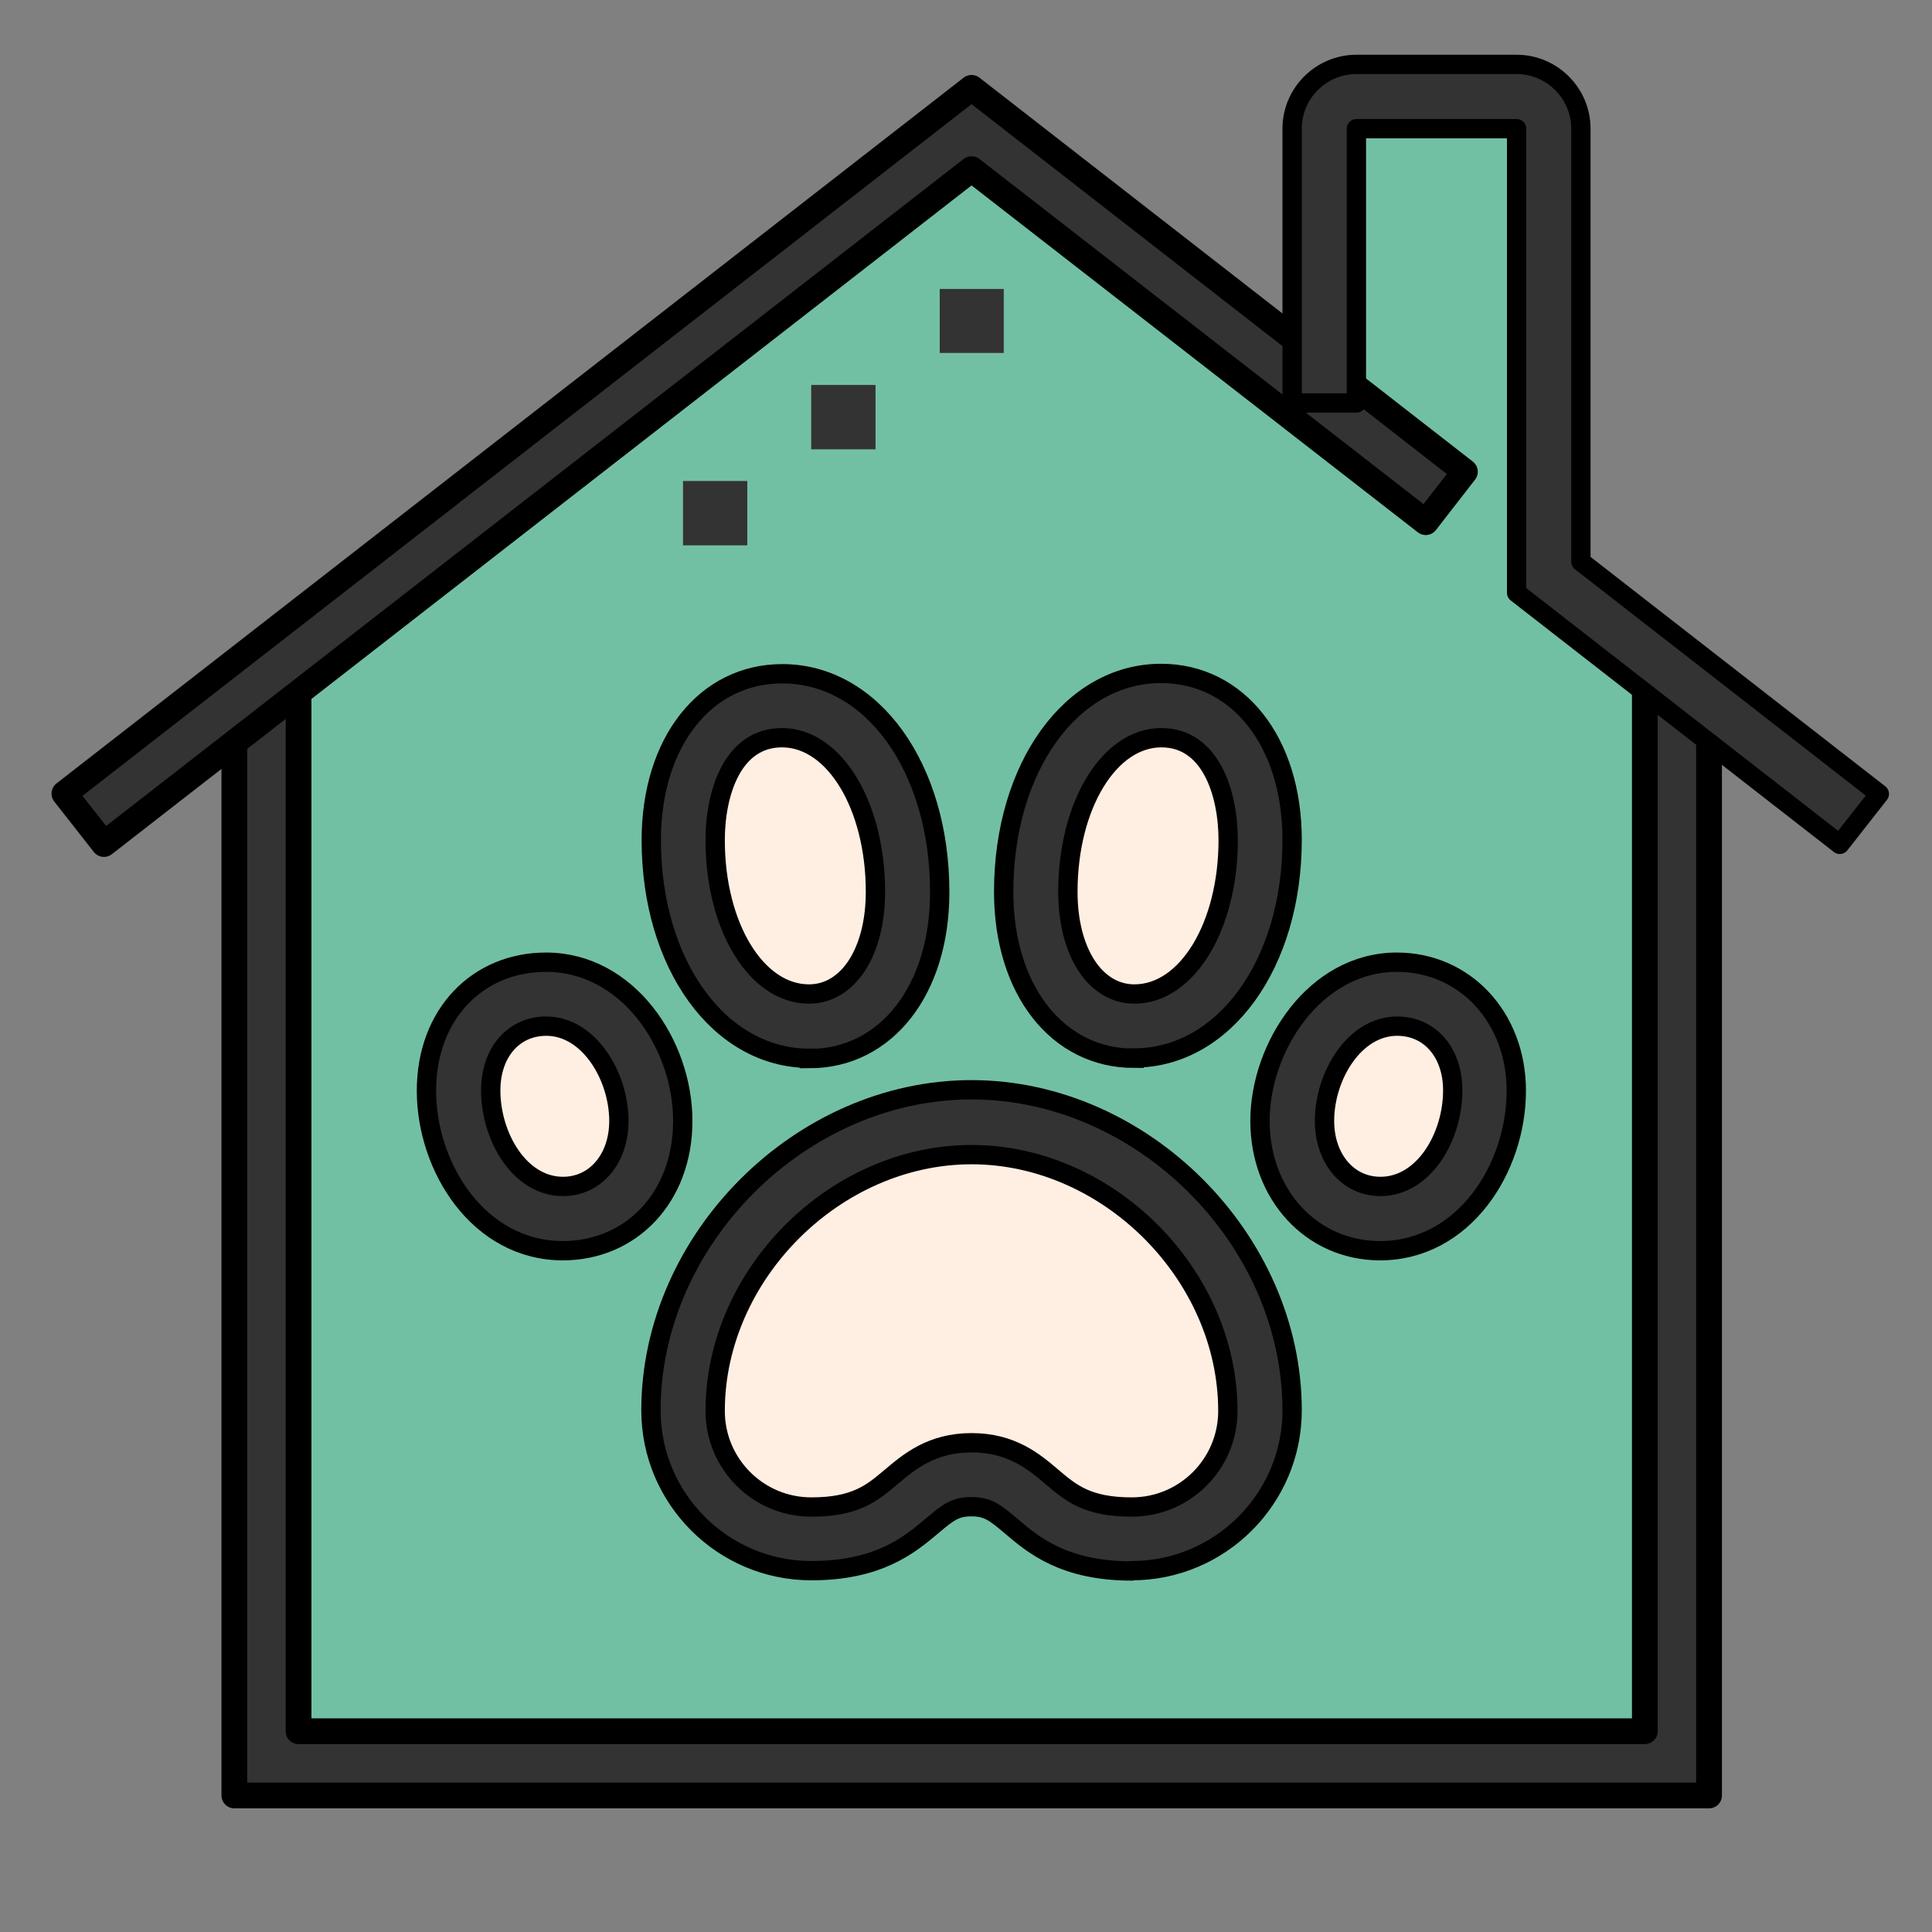
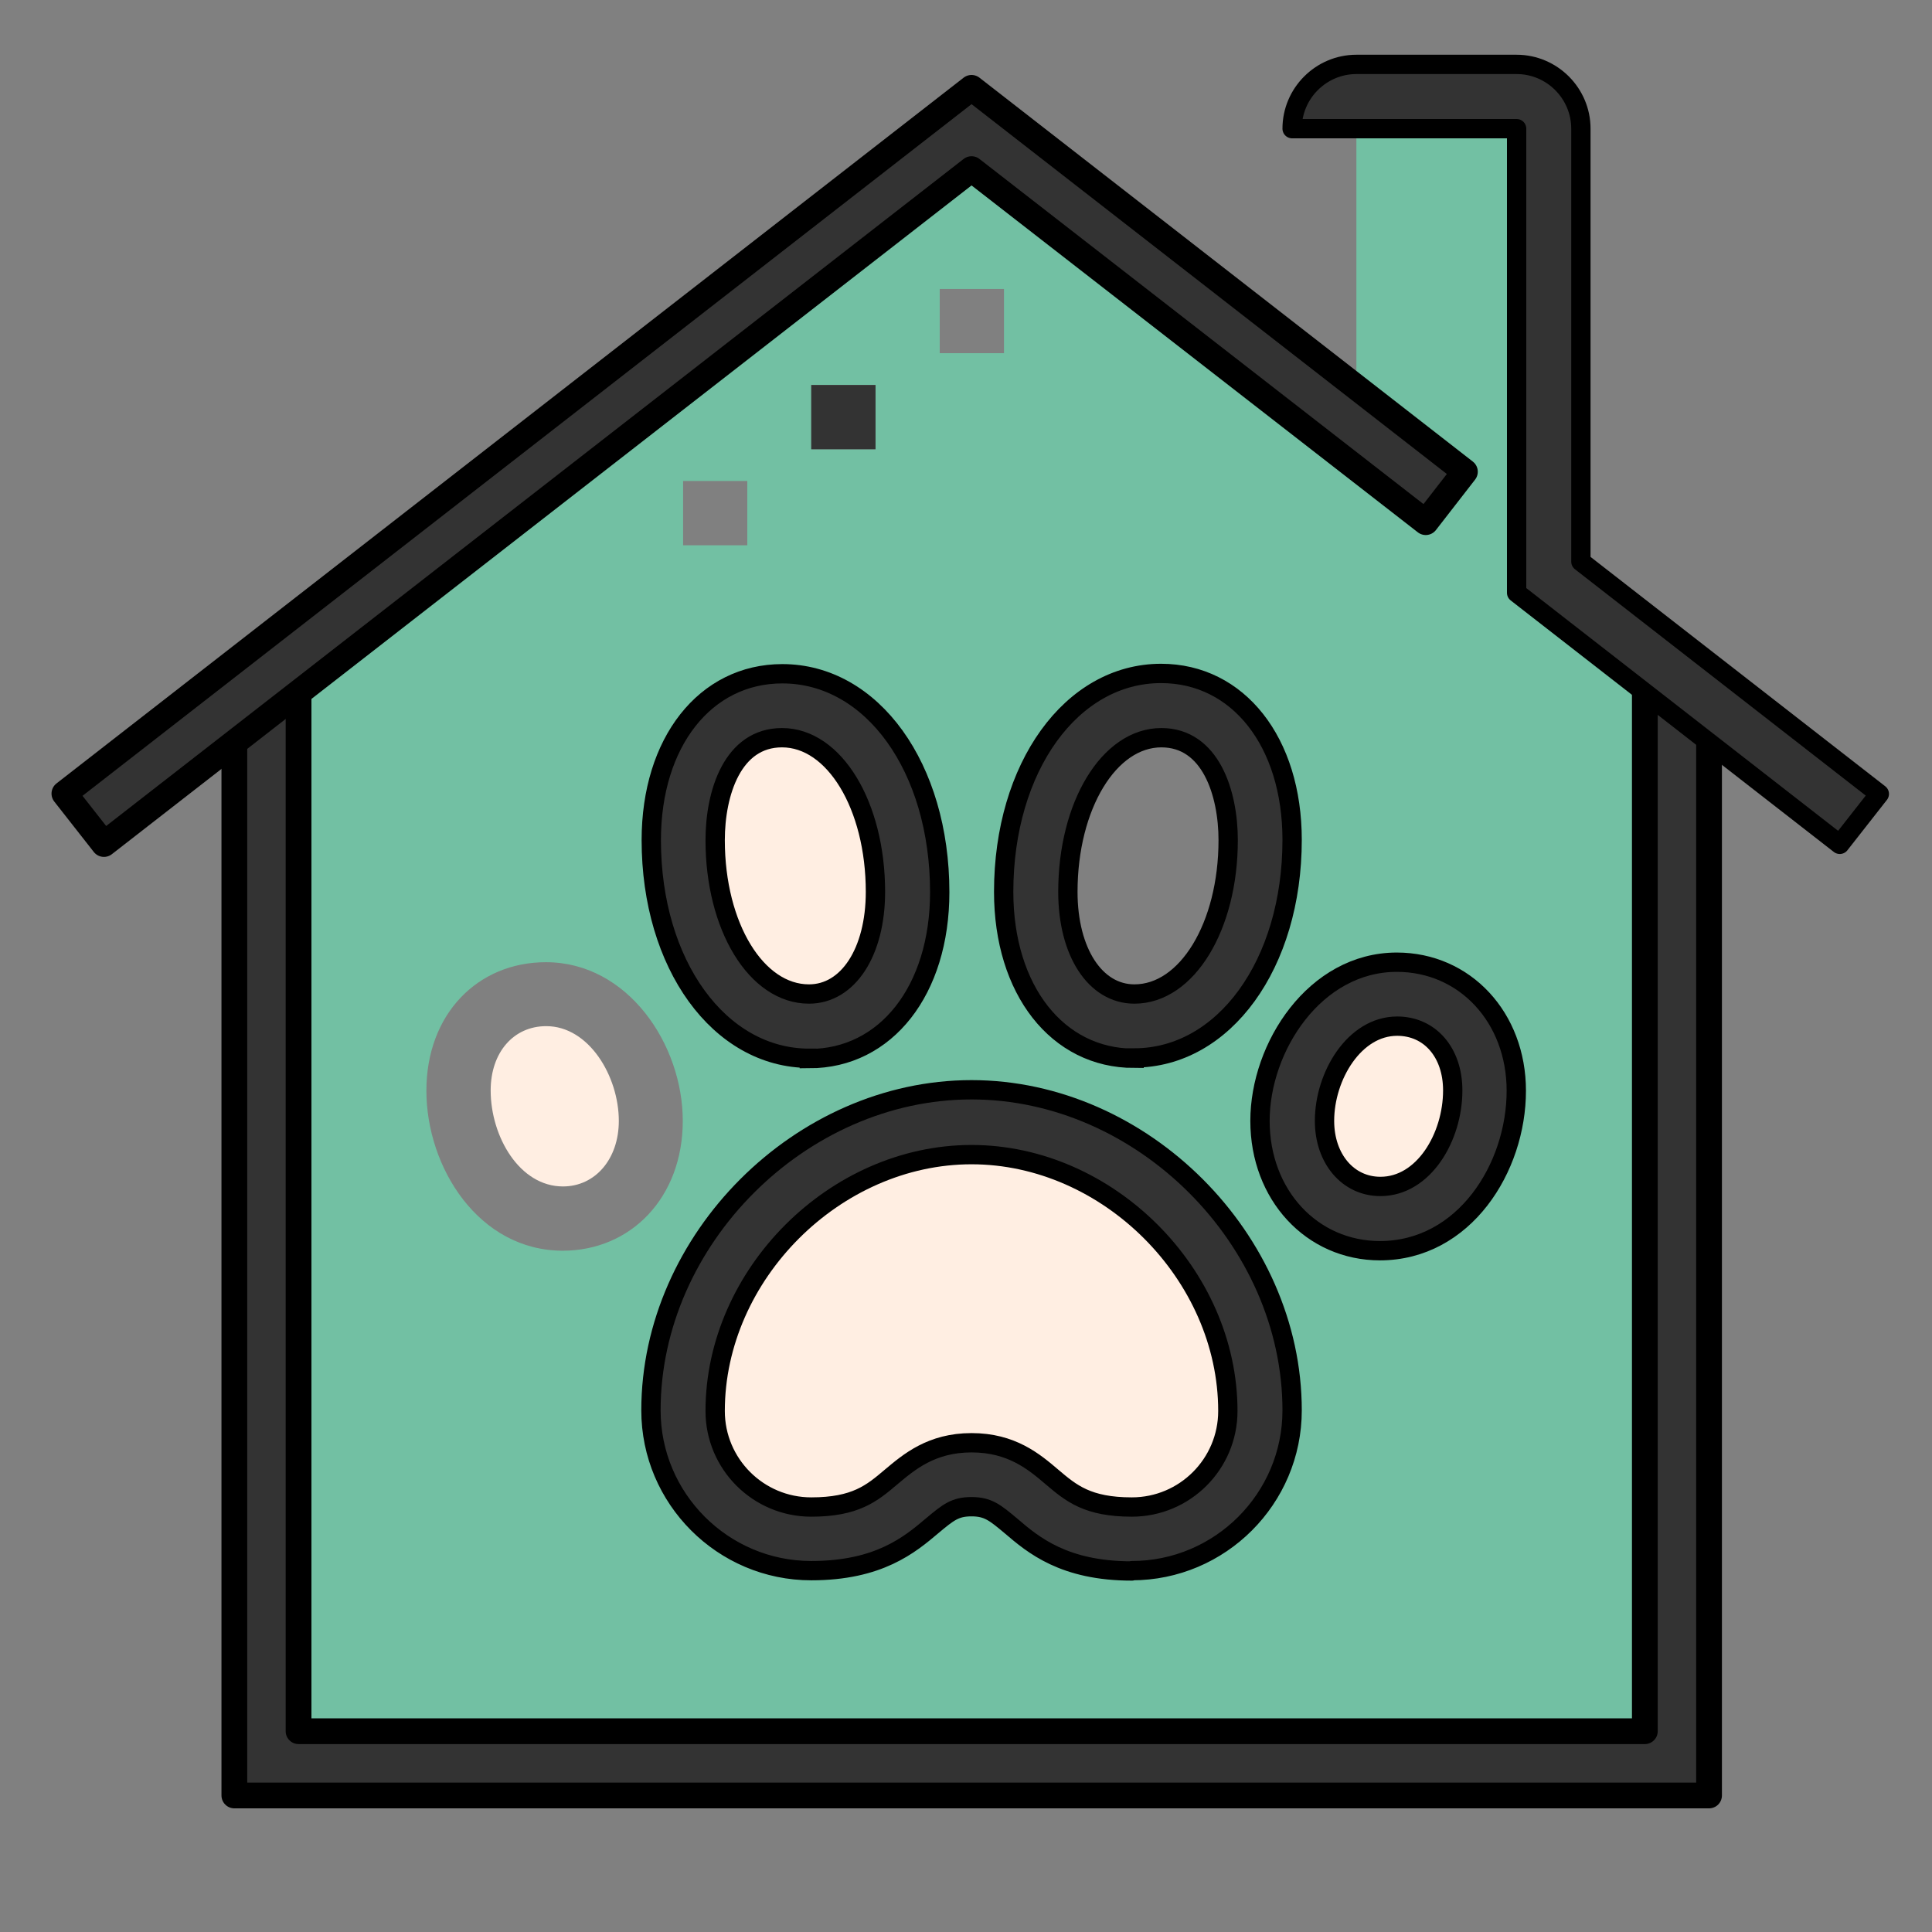
<svg xmlns="http://www.w3.org/2000/svg" width="30" height="30" viewBox="0 0 30 30" fill="none">
  <rect x="0" y="0" width="30" height="30" fill="#808080" stroke="none" />
  <path d="M12.567 15.435C13.175 15.435 13.599 14.782 13.599 13.849C13.599 12.507 12.961 11.455 12.148 11.455C11.38 11.455 11.11 12.313 11.11 13.046C11.11 14.388 11.749 15.435 12.567 15.435Z" fill="#FFEEE2" />
  <path d="M8.482 15.934C7.973 15.934 7.619 16.343 7.619 16.932C7.619 17.65 8.068 18.423 8.741 18.423C9.245 18.423 9.609 17.994 9.609 17.406C9.609 16.712 9.145 15.934 8.482 15.934Z" fill="#FFEEE2" />
  <path d="M15.085 17.924C12.966 17.924 11.105 19.785 11.105 21.905C11.105 22.728 11.773 23.396 12.596 23.396C13.285 23.396 13.539 23.182 13.833 22.932C14.113 22.698 14.462 22.399 15.085 22.399C15.709 22.399 16.058 22.693 16.337 22.932C16.632 23.182 16.886 23.396 17.574 23.396C18.397 23.396 19.066 22.728 19.066 21.905C19.066 19.785 17.205 17.924 15.085 17.924Z" fill="#FFEEE2" />
  <path d="M21.695 15.934C21.032 15.934 20.568 16.707 20.568 17.406C20.568 17.994 20.932 18.423 21.436 18.423C22.109 18.423 22.558 17.655 22.558 16.932C22.558 16.343 22.204 15.934 21.695 15.934Z" fill="#FFEEE2" />
-   <path d="M17.61 15.435C18.428 15.435 19.067 14.383 19.067 13.046C19.067 12.313 18.792 11.455 18.029 11.455C17.216 11.455 16.578 12.507 16.578 13.849C16.578 14.782 17.002 15.435 17.61 15.435Z" fill="#FFEEE2" />
  <path d="M23.551 1.998H21.062V6.013L22.747 7.325L22.134 8.108L15.086 2.626L4.636 10.756V26.883H25.541V10.756L23.551 9.21V1.998ZM18.034 10.457C19.231 10.457 20.069 11.52 20.069 13.041C20.069 14.971 19.012 16.428 17.615 16.428C16.423 16.428 15.59 15.365 15.59 13.844C15.59 11.909 16.642 10.452 18.034 10.452V10.457ZM14.592 4.487H15.59V5.484H14.592V4.487ZM12.597 5.978H13.595V6.976H12.597V5.978ZM10.607 7.469H11.604V8.467H10.607V7.469ZM12.143 10.457C13.54 10.457 14.587 11.914 14.587 13.849C14.587 15.37 13.754 16.433 12.562 16.433C11.165 16.433 10.108 14.976 10.108 13.046C10.108 11.525 10.946 10.462 12.143 10.462V10.457ZM8.741 19.421C7.434 19.421 6.621 18.129 6.621 16.936C6.621 15.744 7.42 14.941 8.477 14.941C9.749 14.941 10.602 16.218 10.602 17.405C10.602 18.593 9.799 19.421 8.736 19.421H8.741ZM17.575 24.393C16.523 24.393 16.049 23.989 15.7 23.695C15.45 23.486 15.34 23.396 15.086 23.396C14.832 23.396 14.727 23.481 14.477 23.69C14.128 23.985 13.649 24.389 12.597 24.389C11.225 24.389 10.108 23.271 10.108 21.899C10.108 19.246 12.432 16.922 15.086 16.922C17.74 16.922 20.064 19.246 20.064 21.899C20.064 23.271 18.947 24.389 17.575 24.389V24.393ZM21.431 19.421C20.368 19.421 19.565 18.553 19.565 17.405C19.565 16.258 20.418 14.941 21.69 14.941C22.747 14.941 23.546 15.799 23.546 16.936C23.546 18.134 22.738 19.421 21.426 19.421H21.431Z" fill="#72C0A3" />
-   <path d="M8.742 19.421C7.435 19.421 6.622 18.129 6.622 16.937C6.622 15.745 7.42 14.941 8.478 14.941C9.75 14.941 10.602 16.218 10.602 17.406C10.602 18.593 9.799 19.421 8.737 19.421H8.742ZM8.483 15.934C7.974 15.934 7.62 16.343 7.62 16.932C7.62 17.65 8.069 18.423 8.742 18.423C9.246 18.423 9.61 17.994 9.61 17.406C9.61 16.712 9.146 15.934 8.483 15.934Z" fill="#333333" stroke="black" stroke-width="0.3" />
  <path d="M12.567 16.433C11.17 16.433 10.113 14.976 10.113 13.046C10.113 11.524 10.951 10.462 12.148 10.462C13.544 10.462 14.592 11.918 14.592 13.854C14.592 15.375 13.759 16.438 12.567 16.438V16.433ZM12.143 11.455C11.375 11.455 11.105 12.313 11.105 13.046C11.105 14.388 11.744 15.435 12.562 15.435C13.17 15.435 13.594 14.782 13.594 13.849C13.594 12.507 12.956 11.455 12.143 11.455Z" fill="#333333" stroke="black" stroke-width="0.3" />
  <path d="M21.43 19.421C20.368 19.421 19.565 18.553 19.565 17.405C19.565 16.258 20.418 14.941 21.69 14.941C22.747 14.941 23.545 15.799 23.545 16.937C23.545 18.134 22.737 19.421 21.425 19.421H21.43ZM21.695 15.934C21.031 15.934 20.567 16.707 20.567 17.405C20.567 17.994 20.932 18.423 21.435 18.423C22.109 18.423 22.558 17.655 22.558 16.932C22.558 16.343 22.204 15.934 21.695 15.934Z" fill="#333333" stroke="black" stroke-width="0.3" />
  <path d="M17.61 16.433C16.418 16.433 15.585 15.37 15.585 13.849C15.585 11.914 16.637 10.457 18.029 10.457C19.226 10.457 20.064 11.52 20.064 13.041C20.064 14.972 19.006 16.428 17.61 16.428V16.433ZM18.034 11.455C17.221 11.455 16.582 12.507 16.582 13.849C16.582 14.782 17.006 15.435 17.615 15.435C18.433 15.435 19.071 14.383 19.071 13.046C19.071 12.313 18.797 11.455 18.034 11.455Z" fill="#333333" stroke="black" stroke-width="0.3" />
  <path d="M17.575 24.394C16.522 24.394 16.044 23.99 15.699 23.695C15.45 23.486 15.34 23.396 15.086 23.396C14.832 23.396 14.727 23.481 14.477 23.69C14.128 23.985 13.649 24.389 12.597 24.389C11.225 24.389 10.108 23.271 10.108 21.9C10.108 19.246 12.432 16.922 15.086 16.922C17.739 16.922 20.064 19.246 20.064 21.9C20.064 23.271 18.947 24.389 17.575 24.389V24.394ZM15.086 22.403C15.709 22.403 16.058 22.698 16.338 22.937C16.632 23.186 16.887 23.401 17.575 23.401C18.398 23.401 19.066 22.733 19.066 21.91C19.066 19.79 17.206 17.929 15.086 17.929C12.966 17.929 11.105 19.79 11.105 21.91C11.105 22.733 11.774 23.401 12.597 23.401C13.285 23.401 13.54 23.186 13.834 22.937C14.113 22.703 14.462 22.403 15.086 22.403Z" fill="#333333" stroke="black" stroke-width="0.3" stroke-linejoin="round" />
  <path d="M26.538 27.88H3.639V10.512H4.636V26.882H25.541V10.512H26.538V27.88Z" fill="#333333" stroke="black" stroke-width="0.4" stroke-linejoin="round" />
  <path d="M1.614 13.106L1 12.323L15.086 1.364L22.747 7.325L22.139 8.108L15.086 2.626L1.614 13.106Z" fill="#333333" stroke="black" stroke-width="0.4" stroke-linejoin="round" />
-   <path d="M28.568 13.111L23.55 9.205V1.998H21.062V6.257H20.064V1.998C20.064 1.449 20.513 1 21.062 1H23.55C24.099 1 24.548 1.449 24.548 1.998V8.721L29.182 12.328L28.568 13.111Z" fill="#333333" stroke="black" stroke-width="0.3" stroke-linejoin="round" />
-   <path d="M15.585 4.487H14.592V5.479H15.585V4.487Z" fill="#333333" />
+   <path d="M28.568 13.111L23.55 9.205V1.998H21.062H20.064V1.998C20.064 1.449 20.513 1 21.062 1H23.55C24.099 1 24.548 1.449 24.548 1.998V8.721L29.182 12.328L28.568 13.111Z" fill="#333333" stroke="black" stroke-width="0.3" stroke-linejoin="round" />
  <path d="M13.595 5.978H12.597V6.976H13.595V5.978Z" fill="#333333" />
-   <path d="M11.604 7.47H10.606V8.467H11.604V7.47Z" fill="#333333" />
</svg>